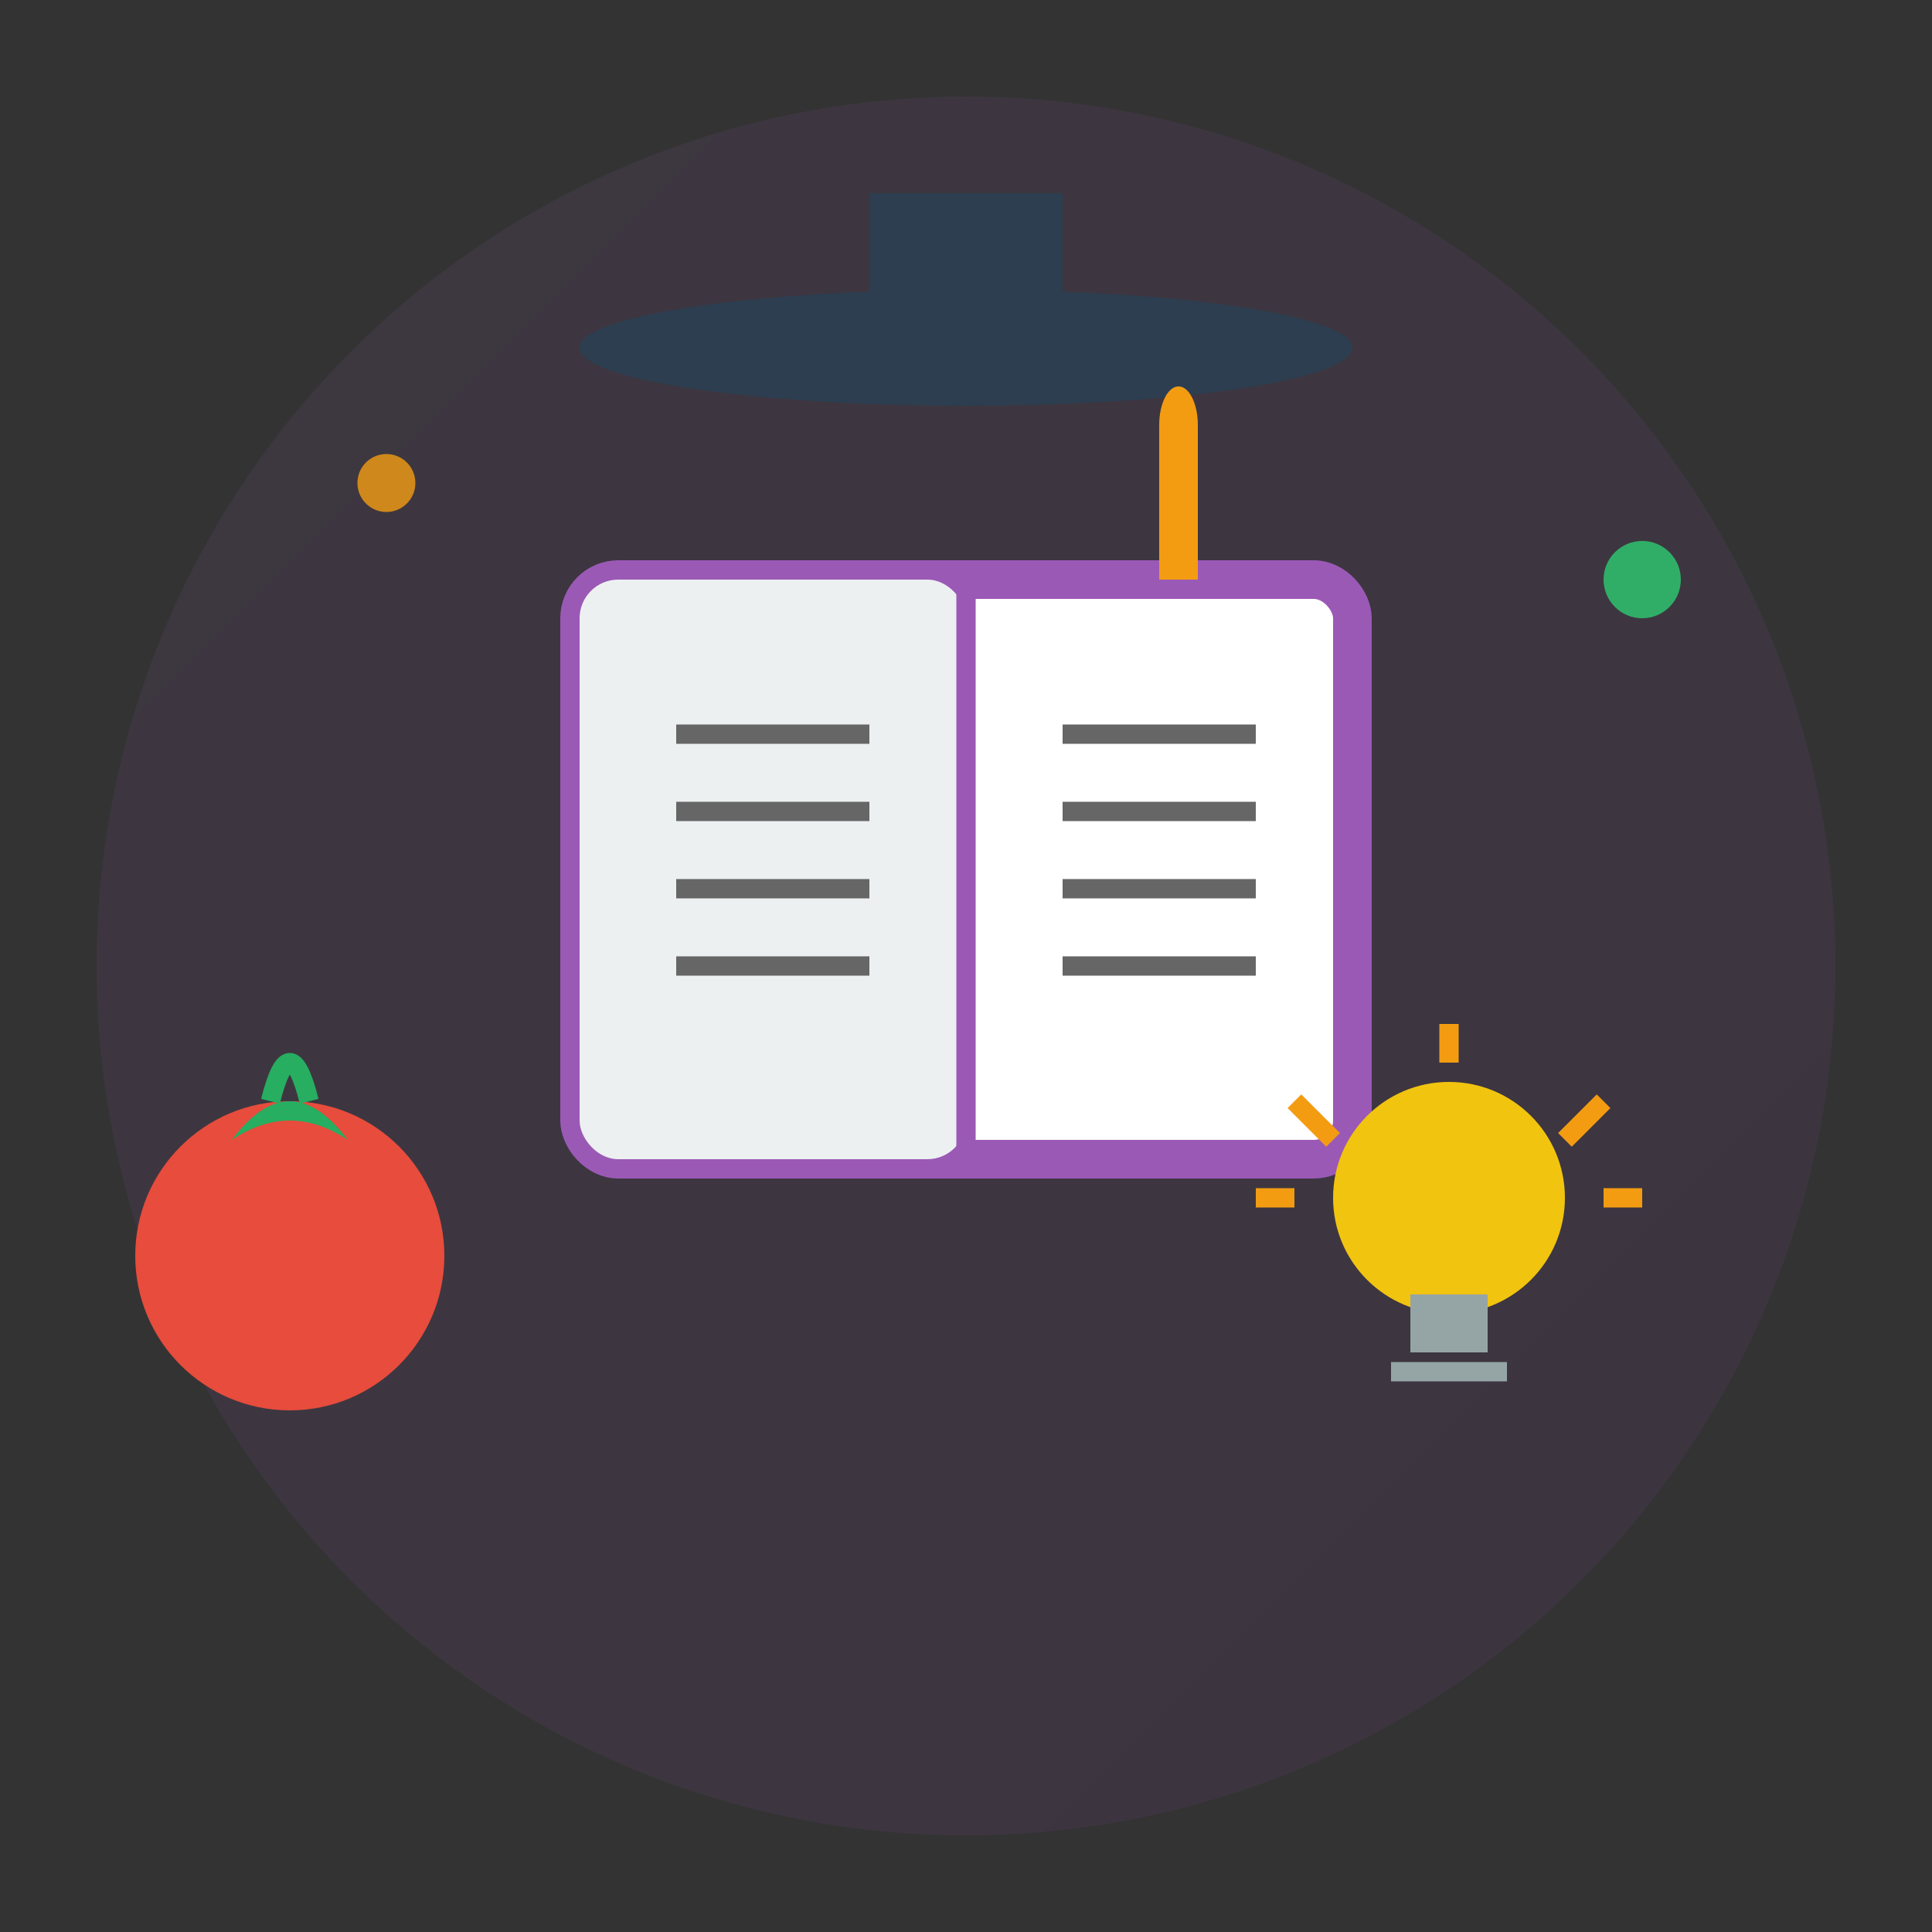
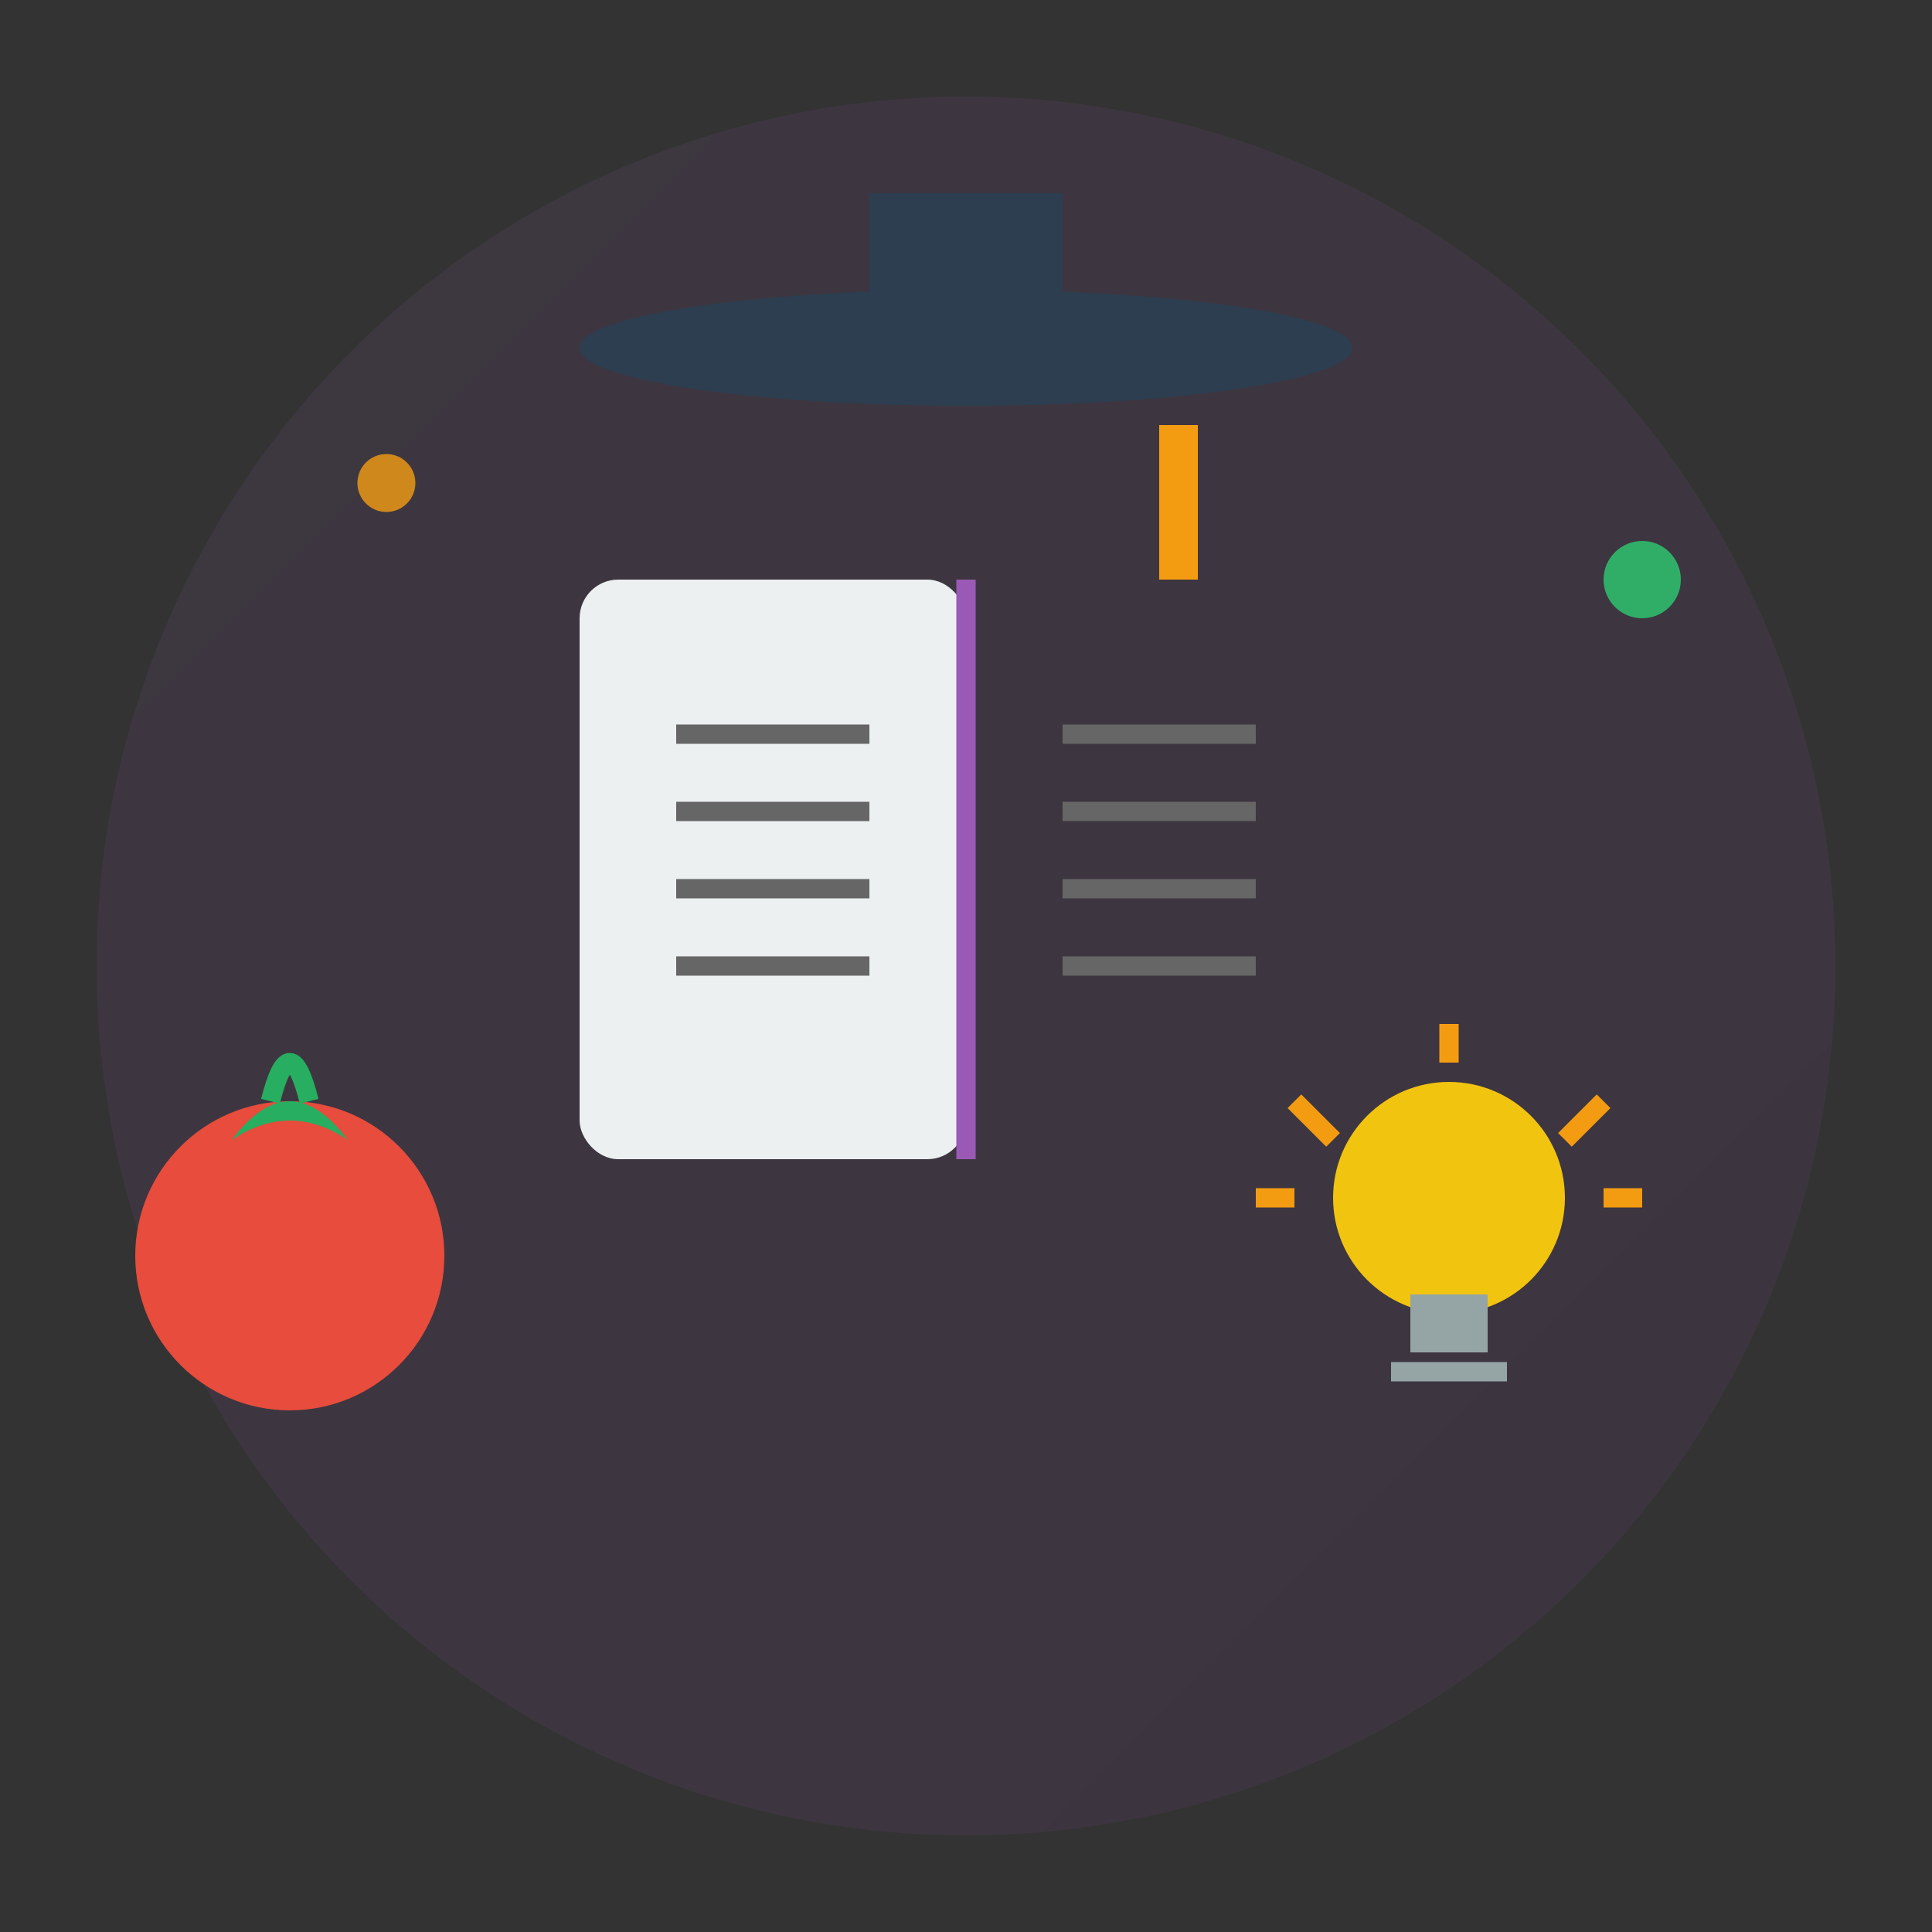
<svg xmlns="http://www.w3.org/2000/svg" width="100" height="100" viewBox="0 0 100 100">
  <rect x="0" y="0" width="100" height="100" fill="#333333" stroke="none" />
  <defs>
    <linearGradient id="eduGradient" x1="0%" y1="0%" x2="100%" y2="100%">
      <stop offset="0%" style="stop-color:#9b59b6;stop-opacity:1" />
      <stop offset="100%" style="stop-color:#8e44ad;stop-opacity:1" />
    </linearGradient>
  </defs>
  <circle cx="50" cy="50" r="45" fill="url(#eduGradient)" opacity="0.1" />
  <g transform="translate(30, 30)">
-     <rect x="0" y="0" width="40" height="30" fill="#ffffff" stroke="#9b59b6" stroke-width="2" rx="2" />
    <rect x="0" y="0" width="20" height="30" fill="#ecf0f1" rx="2" />
    <line x1="20" y1="0" x2="20" y2="30" stroke="#9b59b6" stroke-width="1" />
    <line x1="5" y1="8" x2="15" y2="8" stroke="#666" stroke-width="1" />
    <line x1="5" y1="12" x2="15" y2="12" stroke="#666" stroke-width="1" />
    <line x1="5" y1="16" x2="15" y2="16" stroke="#666" stroke-width="1" />
    <line x1="5" y1="20" x2="15" y2="20" stroke="#666" stroke-width="1" />
    <line x1="25" y1="8" x2="35" y2="8" stroke="#666" stroke-width="1" />
    <line x1="25" y1="12" x2="35" y2="12" stroke="#666" stroke-width="1" />
    <line x1="25" y1="16" x2="35" y2="16" stroke="#666" stroke-width="1" />
    <line x1="25" y1="20" x2="35" y2="20" stroke="#666" stroke-width="1" />
  </g>
  <g transform="translate(35, 10)">
    <ellipse cx="15" cy="8" rx="20" ry="3" fill="#2c3e50" />
    <rect x="10" y="0" width="10" height="8" fill="#2c3e50" />
    <rect x="25" y="12" width="2" height="8" fill="#f39c12" />
-     <ellipse cx="26" cy="12" rx="1" ry="2" fill="#f39c12" />
  </g>
  <g transform="translate(15, 65)">
    <circle cx="0" cy="0" r="8" fill="#e74c3c" />
    <path d="M-3 -6 Q0 -10 3 -6 Q0 -8 -3 -6 Z" fill="#27ae60" />
    <path d="M-1 -8 Q0 -12 1 -8" stroke="#27ae60" stroke-width="1" fill="none" />
  </g>
  <g transform="translate(75, 65)">
    <circle cx="0" cy="-3" r="6" fill="#f1c40f" />
    <rect x="-2" y="2" width="4" height="3" fill="#95a5a6" />
    <line x1="-3" y1="6" x2="3" y2="6" stroke="#95a5a6" stroke-width="1" />
    <g stroke="#f39c12" stroke-width="1">
      <line x1="-8" y1="-8" x2="-6" y2="-6" />
      <line x1="8" y1="-8" x2="6" y2="-6" />
      <line x1="0" y1="-12" x2="0" y2="-10" />
      <line x1="-10" y1="-3" x2="-8" y2="-3" />
      <line x1="10" y1="-3" x2="8" y2="-3" />
    </g>
  </g>
  <circle cx="85" cy="30" r="2" fill="#2ecc71" opacity="0.8" />
  <circle cx="20" cy="25" r="1.5" fill="#f39c12" opacity="0.8" />
</svg>